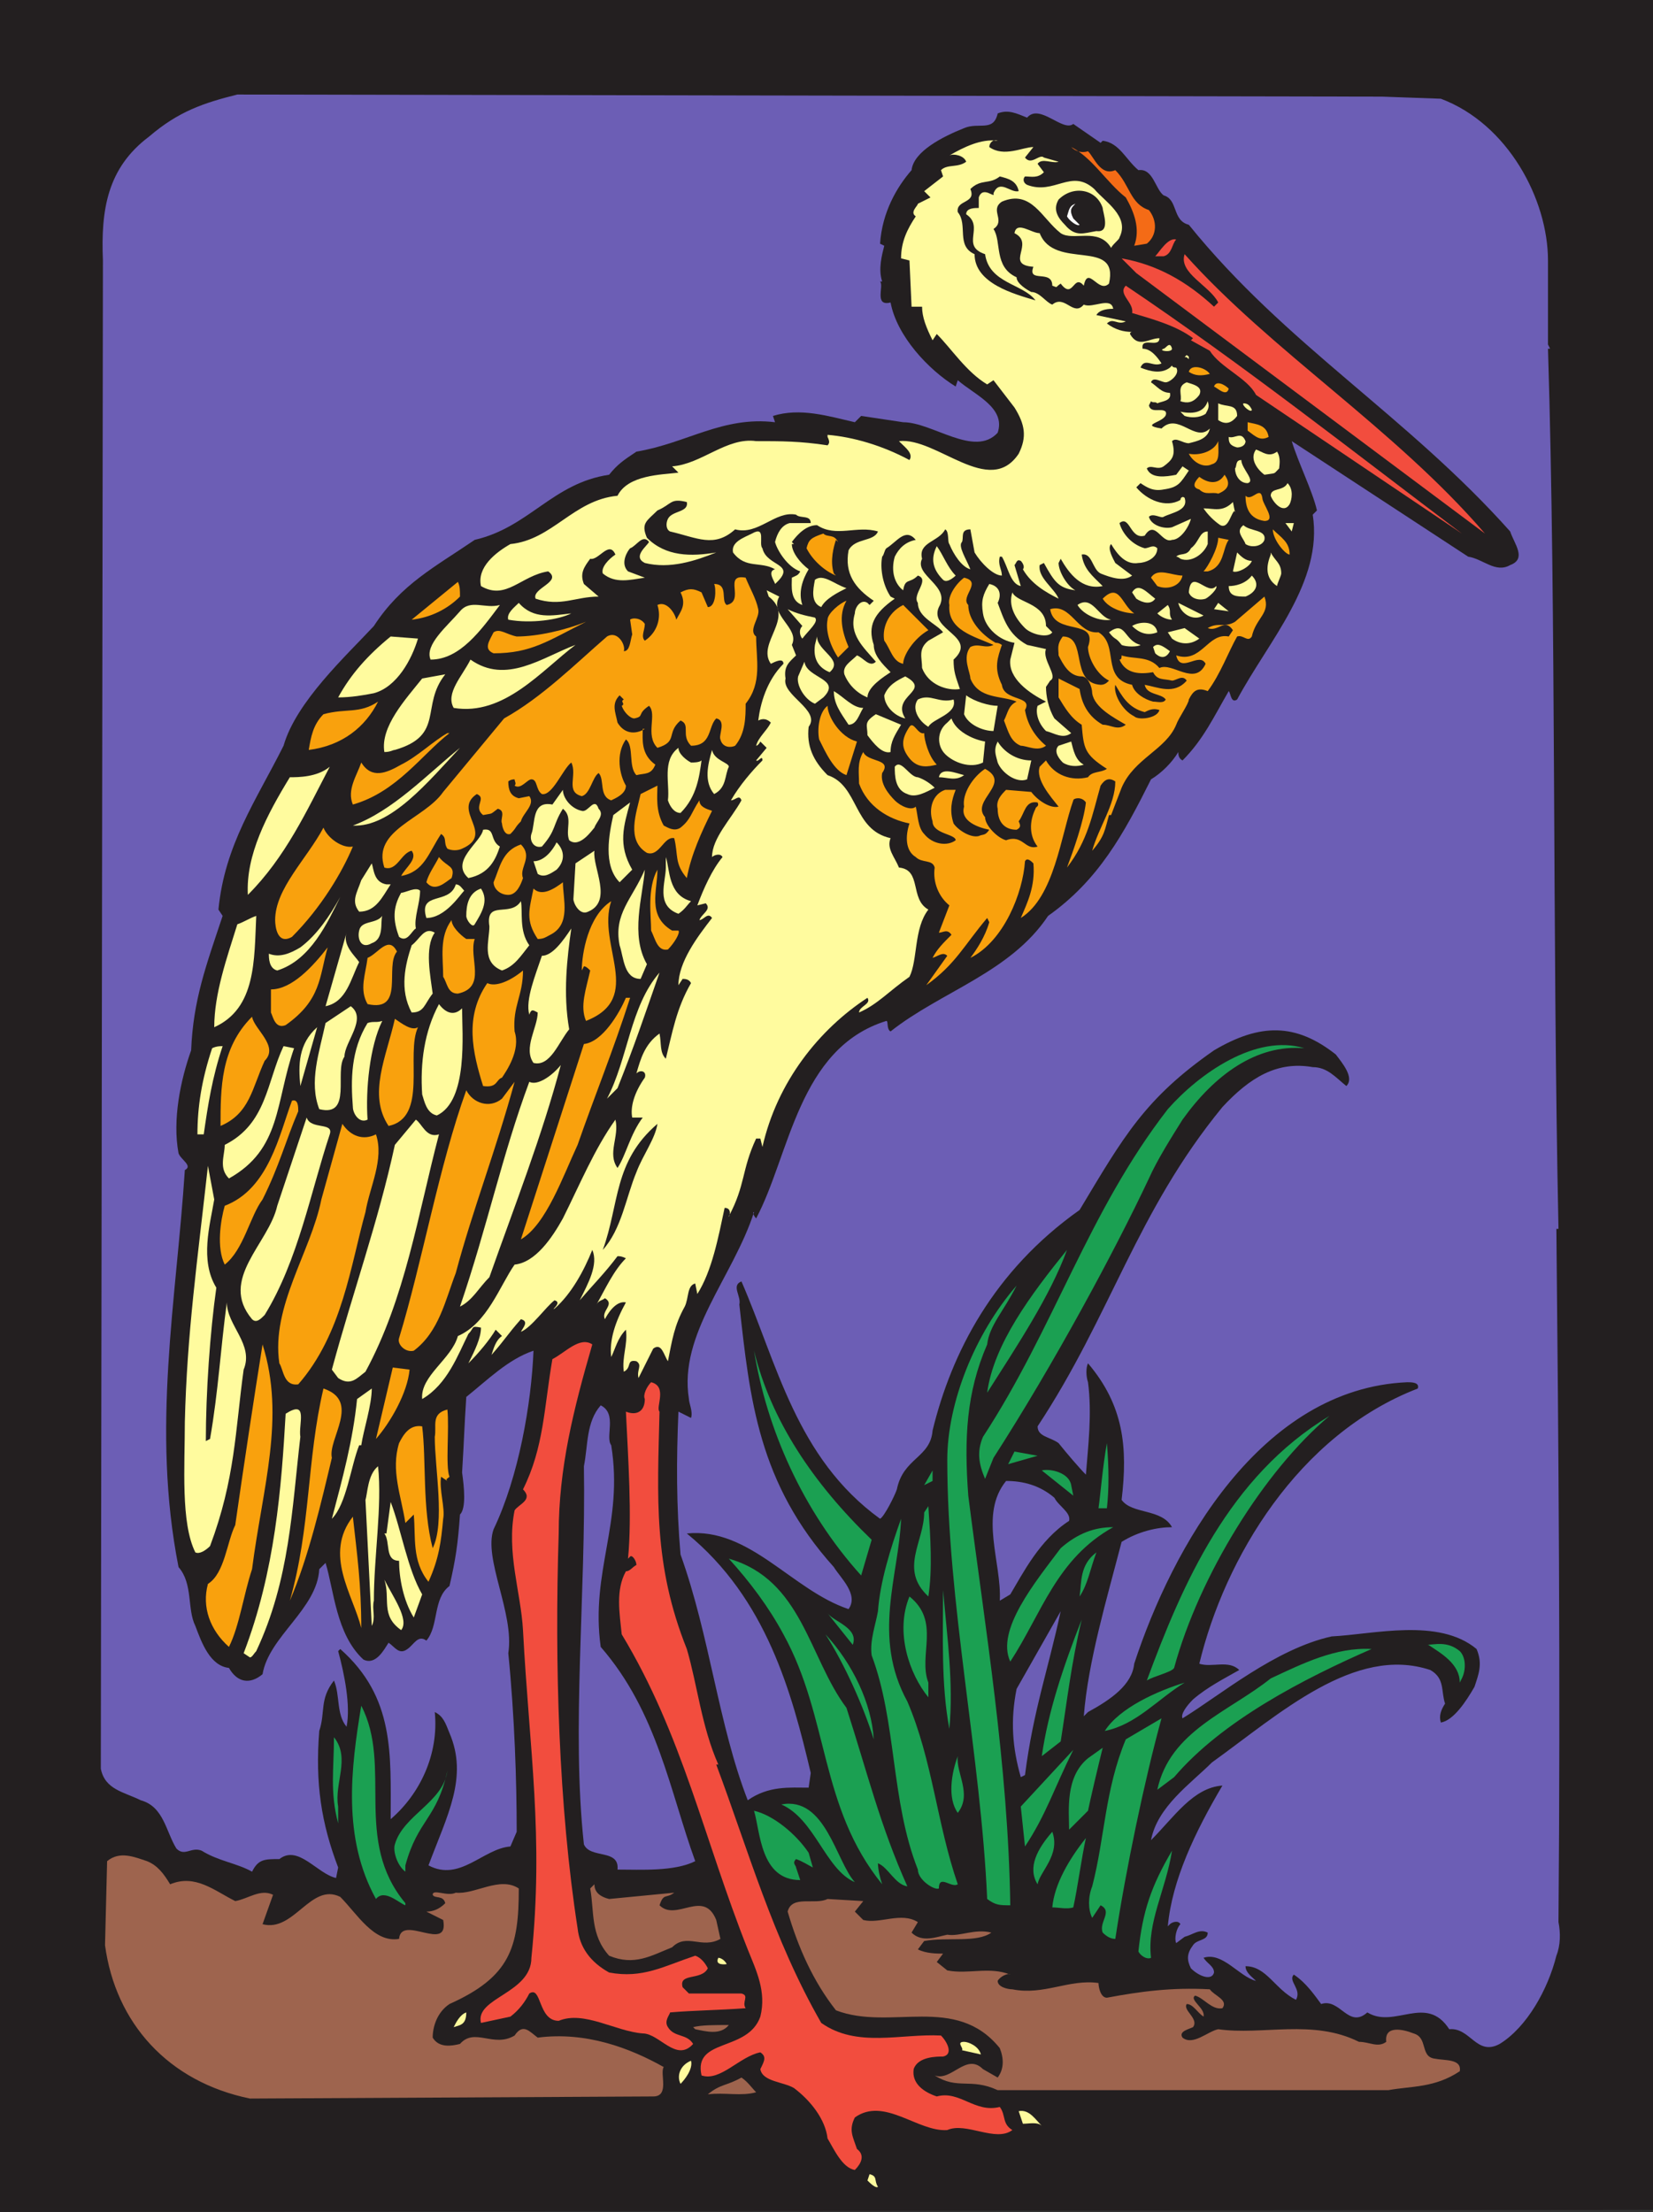
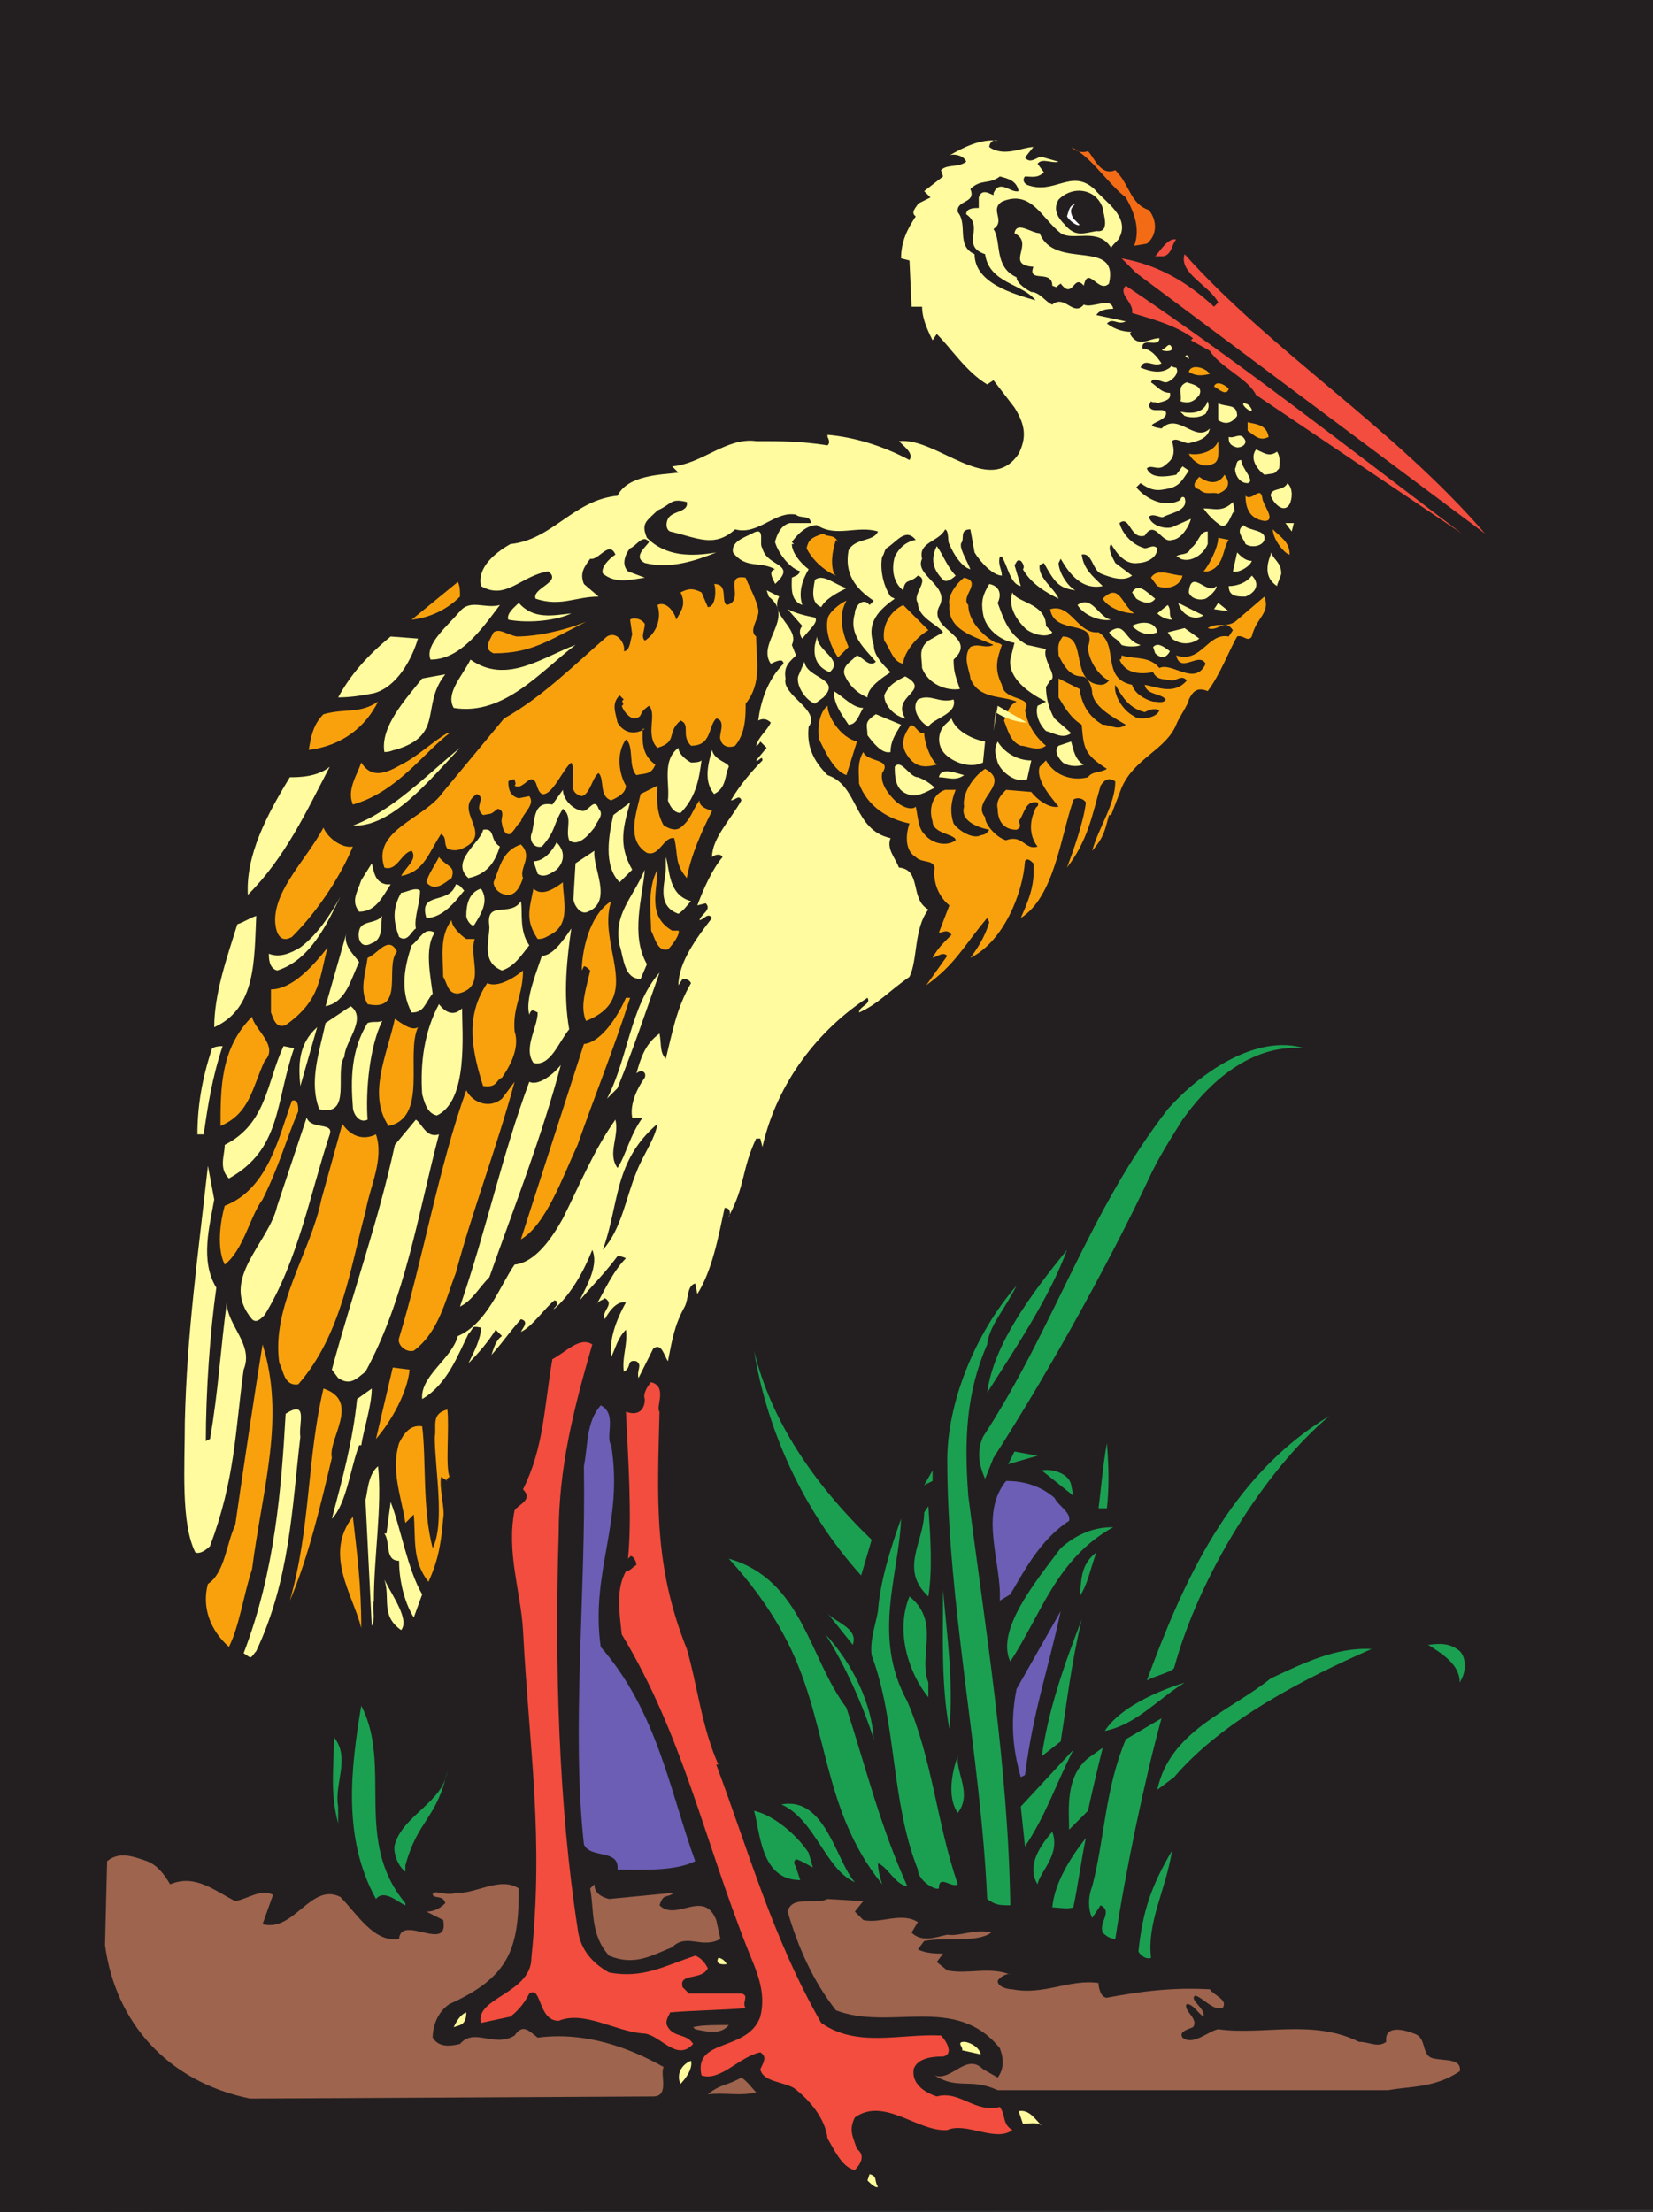
<svg xmlns="http://www.w3.org/2000/svg" width="590.25" height="789.75">
  <rect width="100%" height="100%" fill="#333333" stroke="none" />
  <path fill="#231f20" fill-rule="evenodd" d="M590.25 789 0 789.75V0h590.25v789" />
-   <path fill="#6c5eb5" fill-rule="evenodd" d="M514.5 35.25c24 9 38.25 36 38.25 57.75v30l.75 1.5h-.75c3 96.75 1.5 207 3.75 314.25h-.75c.75 76.5 1.5 159.75.75 247.5.75 3.75.75 8.25-.75 12-3 12-10.5 25.5-20.25 31.5-8.25 4.5-10.5-6-18-5.25-8.25-12.75-19.5 0-29.25-6-6.75 6-9.75-5.25-16.5-3-2.25-3-5.25-7.5-9.75-10.5-2.25 2.25 3 5.25.75 9-7.5-3.75-10.5-12-18-12 0 2.25 2.25 3.75 3.75 5.25-6-1.5-12-10.5-18.75-8.25 1.5 2.25 3.75 3 3.75 5.25-.75 3-5.25 1.5-8.25-1.5-1.5-3-1.5-5.25.75-8.25 1.5-2.25 5.25-1.5 5.25-4.5-3-1.5-5.25.75-8.25 1.5l-3 2.25c-.75-1.5 0-5.25 1.5-6.75-.75-1.5-3-.75-3.75 0l-.75.75c1.5-16.5 9.75-33.75 19.5-50.25-10.5.75-17.25 11.25-25.5 19.5 2.25-12 14.25-20.25 21.75-27.75 24-17.25 51-42 78-33 5.25 3 3.75 7.5 5.25 12-1.5 2.25-2.25 4.5-1.5 6.75 4.5-.75 9-7.5 12-12.75 1.5-4.5 3-8.25.75-13.5-13.5-11.25-36.75-5.25-51.75-4.5-20.25 4.5-39.75 21-53.25 29.25-.75-1.5 1.5-4.5 3.75-6.75 5.25-4.5 11.25-7.5 16.5-10.5-3.75-3.75-9.75-.75-14.25-2.25 9-37.5 35.25-81.75 78-98.25.75-2.25-2.25-2.25-3.75-2.25-52.5 2.25-84 59.25-97.5 100.5-.75 7.5-8.25 12.75-16.5 17.25l-1.5 1.5c1.5-19.5 8.25-42 13.5-62.25 6-3.75 12.75-5.25 18-5.25-3.75-6.75-14.25-4.5-18-9.75 2.25-18.75.75-33.75-12-48.75-.75 1.5-.75 4.5 0 6.75 1.5 11.25 0 23.25-.75 33-2.25-2.25-6.75-7.5-9.75-11.25-3-2.25-7.5-2.25-7.5-6 26.25-39.75 35.25-76.5 66-114 9.75-10.5 19.5-16.5 32.25-14.25 5.25 0 8.25 3.75 12 6.75 3-3-1.5-8.25-3.75-11.25-14.25-11.25-27-11.25-43.5-1.5-24.75 17.25-32.25 30.75-48 57-30.75 21.75-45.75 51-52.5 78.75-.75 9.75-10.5 9.75-12.75 21-.75 2.25-4.5 9.75-6 10.5-30-21.75-36.75-55.5-49.5-84.75-3.75 1.5 0 5.25-.75 8.25 3.75 33.75 6.75 63.75 33.75 93.75 2.25 3.75 9 9.75 5.25 15-20.25-6.75-35.25-29.25-57.75-27 28.5 23.25 37.5 57 44.25 85.5l-.75 5.25c-6.75 0-14.25-.75-21.75 4.5-10.5-27-13.5-58.5-24-87.75-1.5-17.25-1.5-33.75-.75-51l4.5 2.25c.75-2.25-.75-5.25-.75-6.75-3.75-23.25 15.75-43.5 23.25-66.75-.75 0 0 1.5.75 2.25 12-22.5 15-60.75 46.5-70.5.75 0 0 3 1.5 3.75 18-14.25 42.75-21 56.25-41.25 18-12.75 27-29.25 36.75-48.75 3.75-2.25 7.5-6 9.75-9.75 0 .75 0 2.25 1.5 3 7.5-7.5 11.25-15.75 16.5-24.75.75.75.75 4.5 3 3 11.25-21 30.75-42 27-66l1.5-1.5c-1.5-6.75-6.75-17.25-9-24.75l63 41.25c5.25.75 9.75 6 15 3 6-2.25 1.5-7.5 0-12C502.5 148.5 459 123 424.5 80.25c-6-1.5-3.75-9-9-10.5-3-2.25-3.75-9.75-9-9-4.5-3.75-6.75-9.75-12.75-10.5L393 51l-9.75-6.75c-3.75 3-12-7.5-16.5-2.25-3.75-1.5-6.75-3-10.5-1.5-1.5 6.75-6.75 3-12 5.25-7.5 3-18 8.25-18.75 15-5.25 6-10.5 15-11.25 26.25l1.5.75c-.75 3-2.25 8.25-.75 12.75h-.75c1.5 1.5-2.25 9 3.75 7.5 2.25 12 13.5 24 23.25 30l.75-2.25c6 5.25 17.25 9.75 14.25 18.75-8.25 9-23.25-3.75-33.75-3.75l-15-2.25-2.25 2.25c-9.75-2.25-19.5-5.25-29.25-2.25l.75 2.25c-18.75-2.25-31.5 7.5-49.5 10.5-4.5 3-6.75 4.5-9.75 8.25-20.25 3-28.5 18.75-48 23.25-14.25 9.75-26.25 15.75-36 30.75-9.75 10.5-27.75 27-32.25 42.75-9.75 19.5-21 35.25-23.25 58.5l1.5 2.25c-6 18-10.5 30-11.25 48-3.75 10.5-6.75 24.75-4.5 36.75.75 2.25 5.25 4.5 2.25 6-3 46.5-12 92.25-2.25 141.75 5.25 6 3 15 6 21 2.25 6 5.25 14.25 12 15 3 5.25 7.5 6 12 2.25 2.25-13.5 19.5-23.25 20.25-37.5l2.25-2.25c3 9.75 3.75 25.5 13.5 34.5 4.5 2.25 7.5-3.75 9-6 2.25 1.5 3.75 4.5 6.75 2.25 2.25-1.5 3.75-5.25 6.75-3 4.5-5.25 2.25-15 8.25-19.5 2.25-9.75 3-15 3.75-25.5 2.25-2.25 1.5-9.75.75-15 .75-12 .75-15.75 1.5-27 7.5-6 15-13.5 24-16.5-.75 18.75-5.25 45-14.25 63.75-3.75 10.5 7.5 30 5.25 44.25 2.25 22.5 3 45.75 3 63.75l-2.25 5.25c-9.75.75-18 12.75-29.25 6.75 6.75-18 14.25-31.5 7.5-47.25-1.5-3.75-2.25-6-5.25-7.5 1.5 15-5.25 29.25-15.75 38.25 0-23.25 1.5-43.5-18-60.75l-.75.75c2.25 8.25 4.5 19.5 3 27-3.75-4.5-2.25-11.25-4.5-16.5-5.25 6.75-3 11.25-5.25 18-1.5 18.75.75 33 6.75 48.75l-.75 3.75c-6.75-1.5-13.5-12-20.25-6.75-5.25 0-7.5 0-9.75 4.5-5.25-3-12-3.75-18-7.5-3.75-1.5-6 2.25-9-.75-3.75-6-4.5-15-12.75-17.25-6-3-12.75-3.75-14.25-11.25L36.75 93c-.75-18 1.5-33 16.5-44.25 10.5-9 19.5-12 31.5-15l408.75.75 21 .75" />
  <path fill="#fffb9e" fill-rule="evenodd" d="M356.25 50.25c-1.5-.75-3 .75-3 2.25 5.25 3.75 12 0 15.75 0l-3 3.75c2.25 3 5.25-1.5 6.75 0l5.25 1.5c-2.25.75-6-1.5-7.5.75l2.25 3c-2.25 2.25-4.5 1.5-6.75 1.5-.75.75-.75 2.25.75 3 9.75 3.75 15.75-6 24 1.5 3.75 4.5 12.75 9.75 9 17.25 0 .75-2.25 2.25-3 3.75-4.5-7.5-13.5-2.25-18-5.25C372 78 368.25 67.5 357.75 72c-4.5 3 1.5 6.75-3 9.75 3 4.5 0 13.5 8.25 17.25 0 2.25 3.75 4.5 5.25 5.25 3 0 5.25 3.75 7.5 4.5 4.5-3.75 7.5 4.5 11.25 0 3 1.5 9.75-3 10.5 1.5-3 0-5.25.75-6 2.25l10.5 2.25c-3 1.5-4.5-1.5-6.75.75 3 2.25 6 3 9 3-.75 0-.75.75-.75.75 3 5.25 6.75 1.5 10.5 1.5 0 3.75-6.75-.75-6 3.75 3 0 5.25 3 6.75 5.25-3 1.5-6-2.25-7.5 1.5 3.75 1.5 7.5 2.25 10.5 0l.75-.75c0 .75 1.5.75 1.5.75 1.5 2.25-2.25 5.25-3.75 5.25s-4.5-2.25-5.25 0c2.25 1.5 3.75 3.75 6.75 3.75.75 3-3 3-4.5 3.75-.75-.75-1.5 0-2.25-.75l-.75 1.5c.75 3 4.5.75 6 2.25 1.5 3.75-10.5 4.5-1.5 6 6-6 12 5.25 17.25 0-.75 3.75-4.5 4.5-7.5 5.25-2.25 0-4.5-2.25-6-.75 1.5 5.25 0 6.75-3 9-2.25 1.5-4.5-.75-6 .75 1.5 3.75 6.75 3 10.5 2.25l2.25-3 2.25 1.5c-3 4.5-3.75 6-9 6.75-3.75.75-6-.75-8.25-2.25l-1.5 1.5c3.75 4.5 10.5 7.5 15.75 4.5 0-.75.75-1.5 1.5-.75 1.5 4.5-4.5 5.25-7.5 6.75-.75.75-3.75-1.5-5.25 0 .75 3 5.25 4.5 8.25 3.75l6.75-3c-.75 3-3.75 7.5-6.75 7.5-3.75 1.5-6-7.5-9.75-1.5-5.25 1.5-5.25-7.5-9-4.5.75 3 3.75 7.5 9 9 1.5 0 3-1.5 4.5 0 0 3.75-4.5 5.25-6.75 5.25-4.5.75-7.5-3-9.75-6.75-1.5 1.5.75 5.25 1.5 6.75l6 4.5c-3 2.25-7.5.75-11.25-.75-3-1.5-3-7.5-6.75-6.75.75 5.25 3.75 7.5 7.5 11.25-7.5 1.5-12-4.5-15-9.75L378 201c0 3 3 8.25 6 9.75-6-.75-7.5-3-11.25-9.75l-1.5.75c-.75 4.5 5.25 8.25 6.75 12-4.5-2.25-9.75-5.25-12.75-10.5.75-.75 0-2.25-.75-3-1.5-.75-1.5.75-2.25 1.5l2.25 7.5c-3.75-.75-4.5-6.75-6.75-10.5H357c-.75 3 .75 4.5.75 6.75-3 0-7.5-4.5-9.75-8.25l-1.5-8.25c-3.75 0-2.25 3-3 4.5-1.5 1.5 1.5 6 3 9.75-3-.75-6-5.25-7.5-9-.75-.75 0-4.5-1.5-5.25-2.25 4.5-9.75 4.5-8.25 10.5-3 6 10.5 9.75 6 17.25-3.75 8.25 14.25 10.5 5.25 18.75 0 4.5.75 6 2.25 10.5-4.5.75-11.25-1.5-13.5-7.5 0-3.75-1.5-6.75 2.25-9.75l5.25-3c-2.25-3-9-5.25-9-10.5-2.25-3 4.5-8.25 0-9.75-3 3-4.5.75-5.25 5.25-3-2.25-4.5-6.75-3-12 1.5-3 3.75-5.25 7.5-6-3.75-4.5-6.75.75-10.5 3-.75.75-.75 2.25-1.5 3-.75 3.75 0 9.75 3 14.25l1.5.75c-7.5 5.25-9.75 9.75-7.5 16.5 0 3.75 3 6.75 6 9.75-2.25 1.5-8.25 5.25-8.25 9-3.75-1.5-6.75-4.5-8.25-8.25-.75-3 2.25-4.5 4.5-6.75 2.25.75 4.5 4.5 6.75 2.25-4.5-5.25-9.75-9.75-7.5-17.25 0-2.25 2.25-5.25 4.5-3.75l.75.75 1.5-1.5c-6.75-4.5-10.5-9.75-9-18 2.25-4.5 9-3 10.5-6.75-7.5-2.25-15 2.25-21.75-2.25-3.75 0-6.75 3-9 6l.75.75h-.75c0 3 3 6.75 6 9C286.5 207 285 211.5 286.5 216c-4.5-1.5-3.75-6.75-3.75-9.75 1.5-.75 2.25-.75 3-2.25-4.5-1.5-8.25-7.5-9-10.5.75-3 2.25-6 5.25-6.75h7.5c0-3-3.75-1.5-5.25-3-7.5-1.5-13.5 7.5-21.75 5.25-7.5 6.75-13.5 3-23.25.75-1.5-.75-1.5-3-.75-4.5 1.5-3 7.5-2.25 6.75-6-6-1.5-5.25.75-10.5 3-3.75 3.75-6 4.5-3.75 9.75 6.75 6.75 15.75 6.75 24.75 5.25-7.5 3-16.5 6-25.5 3.75-4.5-2.25.75-6 1.5-7.5-2.25-3-4.5 1.5-6.75 2.25-.75.75-3.75 5.25-.75 8.25l6 2.25c-5.25.75-10.5 2.25-15-1.5-.75-2.25 2.25-5.25 4.5-6.75-2.25-5.25-6 2.25-9 1.5-2.25 3-3.75 5.25-2.25 9l5.25 4.5c-8.25 0-13.5 3.75-22.5.75-1.5-3.75 9.75-6 4.5-9.75-9.75 1.5-15 10.5-24 5.25-1.5-6.75 5.25-12 10.5-15 15-1.5 22.5-15.75 38.25-17.25 3.75-7.5 15.75-7.5 21.75-8.25L240 166.5c10.5-.75 19.5-10.5 30-9 9 0 15.75 0 25.5 1.5.75-.75.75-1.5 0-3v-.75c9 .75 19.5 3.75 29.25 9 1.5-2.25-1.5-4.5-3-6l-.75-.75c13.5-1.5 32.25 20.25 42.75 4.5 3-6 2.25-10.5-1.5-16.5l-7.5-9.75-2.25 1.5c-7.5-4.5-12.75-12.75-18-18l-1.5 2.25c-2.25-4.5-3.75-8.25-3.75-12h-3.75l-.75-16.5-3-.75c0-6 2.25-10.5 5.25-15-2.25-1.5.75-3.75.75-4.5l4.5-2.25-2.25-2.25 6.75-5.25-.75-2.25c2.25-2.25 6-.75 9-3-.75-2.25-4.5-3-6-2.25 5.25-3 11.25-6 17.25-5.25" />
  <path fill="#f46b16" fill-rule="evenodd" d="M388.5 54c2.25 2.25 4.5 9 9.75 6.75 5.25 5.25 5.25 12 12 14.25 3 3.75 3 9-.75 12l-4.5.75c2.25-6 0-12-3-17.25-6.75-5.25-12-14.25-19.5-18 1.5 1.5 3.75 2.25 6 1.5" />
  <path fill="#231f20" fill-rule="evenodd" d="M363.75 68.25c-3 .75-6.75-4.5-9 .75.75 2.25-3.75-3-5.25 1.5v3.75c-1.5 0-4.5 0-4.5 2.25 6.75 4.5-2.25 11.25 6.75 14.25 1.5 10.5 13.5 10.5 18 16.5-7.5-2.25-21.75-6-21.75-16.5-6.75-3-2.25-10.5-6-15-.75-4.5 6.75-3 4.5-8.25 3.75-3.75 6.75-1.5 10.5-4.5 3 .75 6 1.5 6.75 5.25m30 6c0 1.5 3 9-2.25 8.25-4.5.75-7.5 2.25-11.25-2.25-2.25-2.25-4.5-5.25-2.25-9 5.25-5.25 13.5-3.75 15.75 3" />
  <path fill="#fff" fill-rule="evenodd" d="M384 72.75c-1.5 1.5-2.25 2.25-.75 5.25l2.25 2.25c-.75.75-3.75-1.5-4.5-3 .75-2.25.75-3.75 3-4.5m4.5 6.75 2.25-1.5-2.25 1.5" />
  <path fill="#fffb9e" fill-rule="evenodd" d="M371.25 83.25c5.25 13.5 28.5 1.5 24.75 18-3.75 3.75-7.5-6.75-9 .75-3.75-4.5-3.75 5.25-8.25-.75-2.25 1.5-.75 1.5-3 .75 0-6-9-.75-6.75-6.75-10.5-.75.75-8.25-6.75-12 .75-4.5 6 0 9 0" />
  <path fill="#f24d3e" fill-rule="evenodd" d="M420 85.5c-1.5 1.5-1.5 5.25-4.5 6h-3c1.5-1.5 4.5-6.75 7.5-6" />
  <path fill="#f24d3e" fill-rule="evenodd" d="m530.25 190.5-124.5-93-5.25-5.25c12.75 2.25 23.25 8.25 33 17.25l1.5-1.5c-3-6-14.25-10.5-12-17.25 30.75 34.5 75 62.25 107.25 99.75m-8.25 0L448.5 141c-3-6-12.75-9.75-16.5-15.75l-6.75-3.75.75-.75c-6-4.5-14.25-6.75-21.75-9C405 108 399 105 402 102c41.25 27.75 80.25 58.5 120 88.5" />
  <path fill="#fffb9e" fill-rule="evenodd" d="M418.5 124.5c0 1.5-5.25.75-3 0 .75 0 2.25-3 3 0m6 3.75c-.75-.75-.75-.75-1.5-.75l.75-.75c.75.75.75 0 .75 1.5" />
  <path fill="#f9a10d" fill-rule="evenodd" d="M432 133.5c-3 .75-5.25.75-7.5-.75.75-3 6-1.5 7.5.75" />
  <path fill="#fffb9e" fill-rule="evenodd" d="M428.25 141c-2.25 3-4.5 3-6.75 2.25.75-2.25-1.5-5.25 2.25-6.75 2.25.75 6 1.5 4.5 4.5" />
  <path fill="#f9a10d" fill-rule="evenodd" d="M438.75 138.75c-.75 3-3.75 0-5.25-.75.75-2.25 3.75-.75 5.25.75" />
  <path fill="#fffb9e" fill-rule="evenodd" d="M430.5 147.75c-2.25 1.5-5.25 1.5-7.5.75l-1.5-1.5c3.75.75 8.25.75 9.75-3.75.75 2.25 0 3-.75 4.5m11.25.75c-2.25 3-4.5 3-6.75 1.5v-6c3 1.5 6.75 0 6.75 4.5m5.25-2.25c0 1.5-3.75-1.5-3-2.25 1.5 0 2.25.75 3 2.25" />
  <path fill="#f9a10d" fill-rule="evenodd" d="M453 156c-3 1.5-4.5 0-7.5-2.25v-3c3 .75 6.75.75 7.5 5.25" />
  <path fill="#fffb9e" fill-rule="evenodd" d="M444.75 157.5c0 1.5-1.5 2.25-3 2.25-3-.75-3-2.25-3-3.75 2.25.75 4.5-2.25 6 1.5" />
  <path fill="#f9a10d" fill-rule="evenodd" d="M432.75 165.75c-3 1.5-6.75-.75-8.25-3.75 3.75.75 9-.75 10.5-4.5 0 3.75.75 7.5-2.25 8.25" />
  <path fill="#fffb9e" fill-rule="evenodd" d="M456 161.25c1.5 2.25.75 5.25.75 6-2.25 2.25-.75 1.5-5.25 2.25-3-2.25-5.25-6-3-9 2.25.75 4.5 3 7.5.75m-10.5 11.25c-3 0-4.5-3-4.5-5.25.75-.75 0-3 2.25-3 0 3 5.25 7.5 2.25 8.25" />
  <path fill="#f9a10d" fill-rule="evenodd" d="M435 176.25c-2.25-.75-4.5.75-6.75-1.5-3-.75-1.5-3 0-4.5 3 2.25 6.75 3 9-.75 2.25 3 1.5 5.25-2.25 6.75" />
  <path fill="#fffb9e" fill-rule="evenodd" d="M460.5 180c-2.25 3.75-6-.75-6.75-3 0-3 4.5-1.5 6-4.5 2.25 2.25 1.5 6 .75 7.5" />
  <path fill="#f9a10d" fill-rule="evenodd" d="M451.5 186c-5.25-.75-6.75-4.5-6.75-9 2.25 2.25 5.25-3.75 6 .75 0 2.25 5.25 8.25.75 8.25" />
  <path fill="#fffb9e" fill-rule="evenodd" d="M441 182.25c-1.5.75-2.25 6.75-5.25 5.25-2.25-1.5-4.5-3.75-6-6 3.75 0 6.75 1.5 10.5-2.25L441 183v-.75m20.25 7.5-2.25-3h3l-.75 3m-9.75 3c-.75 2.25-4.5 3-6.75 1.5-.75-2.25-3.75-4.5-.75-6.75 2.25 2.25 8.25 1.5 7.5 5.25m-20.25 1.5c-1.5 3.75-6 6.75-9.75 5.25 0 0-.75-.75-1.5-.75 1.5-1.5 3.75 0 5.25-3 3-2.25 3-6 6-6v4.5" />
  <path fill="#f9a10d" fill-rule="evenodd" d="M460.5 198c-1.5 0-6-5.25-6-9 3 3 6 4.5 6 9" />
  <path fill="#fffb9e" fill-rule="evenodd" d="M272.25 195.75c1.5 6.75 12.75 5.25 4.5 12.75 0-.75-3-4.5 0-5.25-5.25-3-10.5 0-15-6-.75-3.75 3.75-5.25 6.75-6.75 5.25-3 2.25 3.75 3.75 5.25" />
  <path fill="#f9a10d" fill-rule="evenodd" d="m299.25 193.5-.75-.75c-.75 2.25-2.25 7.5-.75 12l.75.75c-3.75-1.5-8.25-5.25-10.5-9.75.75-3 1.5-3.75 6-5.25 1.5 1.5 3.75 0 5.25 3m139.5-.75c-2.25 3-1.5 9.75-7.5 11.25h-1.5c1.5-1.5 5.25-8.25 5.25-12l3.75.75" />
  <path fill="#fffb9e" fill-rule="evenodd" d="M341.25 205.5s-3 3-4.5 1.5c-3.75-3.75-4.5-7.5-2.25-12 2.25 3 3.75 7.5 6.75 10.5M447 200.25c-.75 2.25-5.25 4.5-6.75 3.75l1.5-6.75c1.5 1.5 3 3 5.25 3m10.5 4.5c0 .75-1.5 3.75-1.5 4.5-4.5-3-3.75-7.5-2.25-11.25v-.75c1.5 3 3.75 3.75 3.75 7.5" />
  <path fill="#f9a10d" fill-rule="evenodd" d="M422.25 205.5c-.75 3.75-5.25 5.25-9 3.75l-2.25-3c2.25-3.75 7.5-.75 11.25-.75" />
  <path fill="#fffb9e" fill-rule="evenodd" d="M302.25 210c-3 1.5-7.5 3.75-9 6.75-3.75-1.5-3-6-2.25-9.75 3-2.25 6.75 1.5 11.25 3m142.5 3c-3 0-6 0-6-3.75 2.25 0 6-.75 8.25-3.75 3 3 1.5 6-2.25 7.5" />
  <path fill="#f9a10d" fill-rule="evenodd" d="M270.75 217.5c.75 3-3.75 7.5-.75 9.75 0 8.25 2.25 16.5-3.75 24 0 4.5 0 10.5-3.75 15-1.5.75-4.5.75-5.25-2.25-.75-1.5 2.25-6.75-1.5-7.5-3 3-1.5 9.75-9 9.75-3.75-3.75 0-7.5-3.75-9-5.25 4.5-.75 7.5-8.25 9.75-4.5-4.5 0-12-3-15-4.5 3-1.5 3.75-5.25 4.5-1.5 0-3.75-2.25-4.5-4.5 1.5-.75-.75-1.5.75-2.25l-1.5-1.5c-3 3-1.5 6-.75 9.75 2.25 3.75 6 4.5 9.75 2.25h-.75c0 3.75-.75 9 4.5 12.75-1.5 3.75-3.75 3-6.75 3.75-3-3-.75-10.5-3.75-12.75-3.75 5.25-2.25 12.75 0 16.5 0 3-3.75 4.5-5.25 5.25-4.5-1.5-2.25-7.5-4.5-9.75-2.25 1.5-3 7.5-6 8.25-6-1.5-1.5-7.5-3.75-12-3 2.25-6.75 12-10.5 11.25-2.25-1.5-1.5-5.25-3.75-5.25-1.5 0-3.75 3.75-6 2.25.75-.75 0-1.5 0-2.25-1.5 0-2.25.75-2.25.75 0 3 .75 5.25 3.75 6l3.75-.75c2.25 3-2.25 6-3 9-2.25 2.25-1.5 2.25-3.75 4.5-2.25.75-3-3-3-3.75-.75-1.5 1.5-4.5-1.5-5.25-3 2.25-1.5 1.5-5.25 2.25-3.75-3 1.5-6-2.25-7.5-9 6 6.75 14.25-5.25 19.5-1.5.75-3.75.75-5.25 0-1.5-2.25 0-3.75-2.25-5.25-4.5 6.75-6 13.5-14.25 15 1.5-3 6-6 3.75-9-3.75.75-5.25 7.5-9.75 6-4.5-13.5 14.25-17.25 21-27L180 256.5c13.5-7.5 25.5-19.5 36.75-29.25 3.75-2.25 6.75 3 6 5.25 2.25 0 2.25-3.75 3-6l-.75-5.25c.75-.75 3.75-.75 5.25 1.5 0 2.25-1.5 4.5 0 6 4.5-3 6-8.25 4.5-12.75 3-1.5 6 2.25 6.75 5.25 1.5-3 3.75-5.25 1.5-9.75 3-1.5 4.5-1.5 7.5 0l2.25 5.25c3 0 3-6.75 2.25-8.25 5.25 0 2.25 6 4.5 7.5 6.75-1.5-1.5-11.25 6.75-9.75 1.5 3.75 3.75 7.5 4.5 11.25m75-1.5c0 5.25 4.5 10.5 9.75 13.5 1.5 0 2.25.75 3 1.5l-.75-.75c-1.5 4.5-3 8.25 0 14.25.75 6 11.25 3.75 8.25 9 .75 4.5 3 9 7.5 12.75-3 2.25-6.75 0-9 0-3.75-1.5-4.5-5.25-6-9 1.5-3 1.5-5.25 4.5-6.75-5.25-2.25-13.5-.75-16.5-8.25 0-2.25-3-7.5 0-11.25 3-1.5 5.25.75 8.25-.75-6.75-3-16.5-5.25-15.75-14.25-.75-3 2.25-7.5 5.25-9.75 6.75 1.5-1.5 6.75 1.5 9.75m-181.5-3c-4.5 4.5-10.5 7.5-17.25 8.25l16.5-13.5c.75 1.5.75 3 .75 5.25" />
  <path fill="#fffb9e" fill-rule="evenodd" d="M434.25 209.25c.75.75-2.25 3.75-3.75 4.5-2.25.75-5.25 0-6-2.25.75-9 6.75 1.5 9.75-2.25m-78 6c2.25 6 3.75 11.25 10.5 15l6.75 1.5C372 235.5 378 241.5 375 243l-1.5 2.25c0 3 .75 7.5 3 11.25l6 5.25c-3 2.25-6 0-9-.75-3-3-3.75-6.75-3-9l3-1.5c-6-3-13.5-8.25-12.75-15l1.5-6c-5.25-.75-10.5-5.25-11.25-10.5-.75-4.5 0-6.75 2.25-10.5 3.75.75 4.5 3.75 3 6.75m56.25-1.5c-1.5 2.25-4.5 1.5-6.75 0l-1.5-2.25c2.25-3.75 5.25 0 8.25 2.25M278.25 213c-3.75 6.75 7.5 11.25 4.5 17.25l1.5 3.75c-2.25 2.25-4.5 3.75-3.75 8.25-1.5 6 12.75 11.25 8.25 17.25-.75 6.75 1.5 12 6.75 17.25 11.25 3.75 9 19.5 22.5 22.5-1.5 3.75 1.5 6.75 3 10.5 8.25.75 3.75 11.25 10.5 15-5.25 6.75-3.75 18-6.75 24-7.5 5.25-11.25 9.75-18 12.75 0-2.25 4.5-3 3-5.25-17.25 11.25-32.25 30-37.5 53.25l-.75-3H270c-5.25 11.25-3.75 16.5-9.75 27.75 0 .75 1.5-3-1.5-3-2.25 10.5-4.5 22.5-9.75 30.75l-.75-3.75c-3 .75-2.25 5.25-3.75 8.25-3.75 6.75-4.5 12-6 19.5-1.5-2.25-2.25-6.75-5.25-4.5L228 492c-.75-3 1.5-4.5-.75-6-3.75-.75-1.5 2.25-4.5 3.75-.75-5.25 1.5-9.75.75-15-3 3-3.75 6.75-5.25 9.75-.75-6 1.5-12.75 5.25-19.5-3.75-.75-6.75 4.5-7.5 6-1.5-3 3.75-5.25 0-7.5-.75.75-2.25.75-3 2.25 3-5.25 6-12 10.5-16.5-1.5-.75-2.25-.75-3-.75-4.5 6-9 10.5-13.5 15.75 3-6 6.75-12.75 4.5-18-3 7.5-7.5 15.75-13.5 21-1.5.75 3-2.25 0-3-3 2.25-8.25 9.75-12 11.25.75-1.5 3-3.75 0-4.5-5.25 6-5.25 6.75-10.5 12.75.75-2.25 1.5-5.25 3.75-6.75l-2.25-2.25c-2.25 3.75-6 8.25-9.75 12 2.25-4.5 4.5-9 4.5-12.75-3.75-.75-2.25 0-4.5 2.25-3.75 7.5-7.5 18-16.5 23.25-.75-8.25 10.5-14.25 12.75-22.5 10.5-4.5 15-18 20.25-25.5 7.5-.75 13.5-9.75 17.25-16.5 6-12 11.25-24.75 18.75-35.25 1.5 6-3 12 .75 17.25 3-4.5 4.5-12 9-18h-3.75c-.75-3.75.75-9 4.5-14.25.75-2.25-1.5-3-3-1.5 1.5-5.25 3-10.5 8.25-14.25.75 3.75 0 6.75 2.25 9 2.25-9 3.75-18 9-27-.75-1.5-2.25-1.5-3-1.5l-1.5 2.25c0-8.25 6.75-17.25 12-24-1.5-2.25-3 .75-4.5.75.75-2.25 4.5-3.75 2.25-6l-3 .75c2.25-6 5.25-12.75 9-17.25-.75-1.5-3-.75-3.75 0 0-6.75 6.75-13.5 10.5-20.25-.75-2.25-2.25 0-3.75 0 3-5.25 7.5-10.5 11.25-14.25 0-2.25-1.5.75-2.25 0l3.75-4.5-2.25-2.25c-.75 1.5-1.5 1.5-1.5 1.5.75-3 3.75-5.25 5.25-8.25-1.5-1.5-3-1.5-4.5-.75.75-6 3-14.25 9-20.25 0-2.25-3-.75-4.5 0-5.25-7.5 9-16.5-.75-24l-.75-2.25 4.5 2.25" />
  <path fill="#fffb9e" fill-rule="evenodd" d="m373.5 223.5 2.25 2.25c-1.5 2.25-7.5.75-9.75-1.5-3.75-3.75-6-8.25-4.5-12.75 1.5 3.75 12 3.75 12 12" />
  <path fill="#f9a10d" fill-rule="evenodd" d="M405 219c-3 0-9-1.5-11.25-5.25 6-6 6.75 2.25 11.25 5.25" />
  <path fill="#f9a10d" fill-rule="evenodd" d="M447 227.25c-1.5 2.25-3-.75-5.25 0-3 5.25-6 13.5-10.5 19.5-3.75-1.5-5.25 0-6.75 3 0 1.5-3.75 6.75-4.5 9-3.75 9-15 12-19.5 22.5l-3.75 9.75H396c-1.5 5.25-1.5 7.5-6 12.75 2.25-8.25 8.25-16.5 8.25-24.75-2.25-1.5-3.75-.75-5.25 1.5-3 10.5-4.5 19.5-12 29.25 2.25-6 6-16.5 6.75-23.25-1.5-2.25-4.5-1.5-4.5-.75-4.5 12.75-6.75 34.5-18.75 42 2.25-5.25 5.25-11.25 4.5-19.5-.75-.75-2.25-2.25-3-.75-.75 11.25-7.5 28.5-19.5 34.5 2.25-3 5.25-7.5 6.75-12.75l-.75-1.5c-8.25 9.75-11.25 16.5-21.75 24l7.5-10.5c-1.5-1.5-3 0-5.25.75 1.5-3 3.75-5.25 6.75-8.25-1.5-2.25-3-.75-4.5-.75l3.75-9.75c-3.75-3-6-8.25-5.25-13.5-.75-3-4.5-1.5-6.75-3.75-3.75-2.25-3.75-7.5-2.25-12-7.5-1.5-15-6-18-14.25 0-3.75-.75-7.5 1.5-11.25 1.5 3.75 10.5 2.25 6.75 7.5-.75 3.75 2.25 7.5 4.5 9.75s6 3.75 7.5 2.25c.75 3 .75 7.5 3 9.75 3 3.75 8.25 4.5 11.25 2.25 0-2.25-8.25-2.25-8.25-6.75-1.5-4.5 0-9.75 4.5-11.25h3.75c-1.5 3.75-2.25 7.5-.75 12 1.5 2.25 6 5.25 9 4.5 1.5-.75 2.25 0 3.75-2.25-3.75-.75-10.5-3-9-8.25-.75-4.5 3-10.5 7.5-13.5 9.75 5.25-5.25 11.25 0 17.25 0 3 4.5 7.5 7.5 8.25 6-2.25 6.75 3.75 11.25 2.25-3-3.75-3-9-.75-13.5 0-.75 1.5-.75.75-2.25-4.5-.75-4.5 3.75-6.75 6.75.75 1.5.75 2.25-.75 3-4.5 0-6.75-3-6.75-7.5-.75-3 1.5-5.25 3-6.75l9 .75c2.25 3 6.75 6 9.75 5.25-3-3.75-8.25-9.75-6.75-14.25l2.25-2.25c3 5.25 9 7.5 15 6 1.5-2.25 4.5-1.5 6.75-3-8.25-5.25-8.25-7.5-9-15.75-3.75-2.25-6-6-8.25-9.75v-6.75l7.5 3.75c.75 5.25 3 9.75 8.25 12.75 3 0 5.25 2.25 8.25 0-3.75-2.25-11.25-6-12-11.25 0-2.25-1.5-6-3.75-6-4.5 0-6.75-4.5-8.25-7.5 0-2.25-.75-3.75 1.5-6.75 9 0 2.25 16.5 13.5 17.25 1.5 0 2.25-.75 3-1.5-4.5-2.25-7.5-8.25-7.5-12 3.75-10.5-12-3.75-13.5-13.5 7.5-2.25 9.75 9 17.25 8.25 7.5 4.5.75 16.5 12 18.75.75 3 4.5 5.25 7.5 6 1.5 0 3.75.75 4.5-.75-1.5-2.25-6.75-1.5-7.5-5.25 4.5.75 10.5 3.75 15-1.5-1.5-2.25-3.75 0-5.25 0-3-.75-5.25 0-6.75-3-4.5.75-9.75.75-12-4.5.75 0 .75-.75.75-1.5 4.5 1.5 9.75 0 13.5 4.5 4.5-2.25 12.75 6.75 16.5-1.5-2.25-4.5-9 3.75-10.5-3 9 3 11.25-8.25 18.75-6.75l1.5-2.25c-3-4.5-5.25.75-9-.75 3.75-2.25 6 0 9.75-2.25l10.5-9c2.25 6-3 7.5-4.5 14.25M303 231l-3.75 3.75c-3-4.5-4.5-9.75-3.75-13.5 0-2.25 4.5-6 6.75-6.75-3 5.25-1.5 11.25.75 16.5" />
  <path fill="#fffb9e" fill-rule="evenodd" d="M429.75 219.75c-3.75 2.25-8.25-.75-9-4.5l9 4.5M178.5 216c-6.75 9-14.25 19.5-24.75 19.5-2.25-5.25 6-12 10.5-17.25 3.75-4.5 9-.75 14.25-2.25m25.5 3c-4.5 2.25-14.25 3.75-22.5 2.25-.75-2.25 2.25-4.5 3.75-6 5.25 6 12 4.5 18.75 3.75m192.75 2.25c-3.75.75-9.75-1.5-12-5.25 5.25-3.75 7.5 4.5 12 5.25m36.75-3.75 1.5-2.25 3.75 3zm-15 3.75c-1.5 0-3.75-.75-5.25-2.25l3.75-3c1.5 2.25 0 3 1.5 5.25" />
  <path fill="#f9a10d" fill-rule="evenodd" d="M331.5 225c-5.25 3-9 9-9 12-3.75-.75-4.5-5.25-6.75-8.25-.75-3.75.75-9.75 6.75-12.75l9 9" />
  <path fill="#fffb9e" fill-rule="evenodd" d="M291 220.5c1.5 1.5-2.25 4.5-4.5 7.5-.75-.75-1.5-3 0-4.5l-5.25-6c3 1.5 6 2.25 9.75 3" />
  <path fill="#f9a10d" fill-rule="evenodd" d="M209.25 222c-13.5 6.75-19.5 11.25-33 11.25-3.75-1.5-1.5-4.5 0-7.5 2.25-1.5 4.5.75 8.25 1.5 7.5 0 17.25-2.25 24.75-5.25" />
  <path fill="#fffb9e" fill-rule="evenodd" d="M413.25 225.75c-3.75 1.5-6.75 0-9-2.25 2.25-1.5 8.25-2.25 9 2.25m-6 4.5c-.75.75-5.25.75-6.75 0-2.25-3-2.25-1.5-4.5-4.5 6-4.5 5.25 3 11.25 4.5m21-2.25c-3 2.25-6.75 2.25-9.75 0l-1.5-2.25 6-1.5 5.25 3.75m-279 0c-2.25 7.5-7.5 17.25-15.75 19.5-3.75.75-8.25 1.5-12.75 1.5 4.5-8.25 10.5-15 18.75-21.75l9.75.75m147 12c-3.75-1.5-6-4.5-5.25-9.75l.75-3c0 5.25 9.75 8.25 4.5 12.75m121.5-7.5c-1.5 3-3.75 2.25-5.25.75l-.75-2.25c1.5-1.5 3-.75 6 1.5M162 252.75c-3-5.25 3-11.25 6-17.25 12.75 9 25.5-.75 37.5-5.25-12 9-25.5 25.5-43.5 22.5M294 249l-3 2.25c-3.75-1.5-6.75-6.75-6-9.75l2.25-5.25c.75 6 13.5 6 6.75 12.75m-153 18.75c-.75 0-1.5.75-3.75.75-1.5-9 7.5-18.75 13.5-26.25l8.25-1.5c-9 11.25 0 21.75-18 27m182.25-11.25c-3.75-.75-7.5-4.5-7.5-8.25 1.5-3.75 4.5-5.25 7.5-6.75 9.75 5.25-5.25 6.75 0 15" />
  <path fill="#231f20" fill-rule="evenodd" d="M408.75 254.25c1.5-.75 3-1.5 5.25-.75-.75 3-7.5 3.75-9 2.25-4.5-2.25-7.5-8.25-6.75-11.25 2.25 3.75 4.5 8.25 10.5 9.75" />
-   <path fill="#fffb9e" fill-rule="evenodd" d="M308.25 252.75c-1.5 2.25-2.25 6-5.25 6-3-4.5-5.25-7.5-5.25-12 3.75 2.25 6.75 6 10.5 6m32.25-3c1.5 5.25-7.5 6.75-9 9.75-3.75-2.25-6-6.75-3.75-9.75 4.5-2.25 7.5 1.5 12.75 0m15.75 2.25-1.5 9c-3.75 0-9-2.25-10.5-6l.75-6.75c3 2.25 8.25 3.75 11.25 3.75" />
+   <path fill="#fffb9e" fill-rule="evenodd" d="M308.25 252.75c-1.5 2.25-2.25 6-5.25 6-3-4.5-5.25-7.5-5.25-12 3.75 2.25 6.75 6 10.5 6m32.25-3c1.5 5.25-7.5 6.75-9 9.75-3.75-2.25-6-6.75-3.75-9.75 4.5-2.25 7.5 1.5 12.75 0m15.75 2.25-1.5 9l.75-6.75c3 2.25 8.25 3.75 11.25 3.75" />
  <path fill="#f9a10d" fill-rule="evenodd" d="M110.25 267.75c.75-4.5 1.5-9 5.25-12.75 8.25-2.25 12.75 0 19.5-4.5-4.5 9-12.75 15.75-24.75 17.25m195.75-3-3.75 12c-4.5-1.5-7.5-8.25-9.75-12.75-.75-3.75 0-9.75 3-12 0 3.75 4.5 11.25 10.5 12.75" />
  <path fill="#fffb9e" fill-rule="evenodd" d="M321.75 258.75c-2.25 3.75-3.75 6-3.75 9.75-3 .75-6-3-8.25-6 0-3.75-1.5-4.5 3-7.5l9 3.75m30 6-.75 7.5c-4.5 2.25-10.5 0-13.5-3s-3-8.25.75-11.25l1.5-1.5c1.5 4.5 7.5 7.5 12 8.25" />
  <path fill="#f9a10d" fill-rule="evenodd" d="M334.5 273c-3 .75-6.75 1.5-9.75-2.25s-3-6.75 0-11.25c1.5-2.25 3 3 5.25 2.25 0 2.25 1.5 8.25 4.5 11.25m-174-11.25c-9.75 7.5-18.75 21-34.5 25.5-2.25-5.25 1.5-10.5 3-15 3.75 6 9 3.75 14.25.75 6-3 11.25-8.25 16.5-11.25h.75" />
  <path fill="#fffb9e" fill-rule="evenodd" d="m368.25 271.5-1.5 6.75c-3.75 1.5-9-2.25-10.5-6-.75-3-1.5-4.5 0-7.5 2.25 3.75 6.75 6.75 12 6.75M387 273c-2.25.75-5.25.75-7.5-.75-2.25-2.25-3-4.5-1.5-6l4.5-1.5c.75 3 1.5 6.75 4.5 8.25m-261 21.75c14.25-5.25 26.25-18 38.25-27.75C153 279 139.5 295.5 126 294.75m120.75-22.5c.75 0 3 0 3.75-.75-.75 5.25-1.5 12.75-7.5 18.75-2.25 0-3.75-2.25-4.5-4.5.75-6-2.25-14.25 3.75-18.75 0 2.25 3 4.5 4.5 5.25m13.5 1.5c-1.5 3-.75 7.5-5.25 9.75-3.75-4.5-2.25-10.5-.75-15.75.75 3.75 6 4.5 6 6m73.5 7.5c-3 1.5-6.75 3.75-9.75 2.25-4.5-1.5-4.5-6.75-4.5-9.75 2.25-3 5.25 3.75 8.25 3.75 2.25.75 4.5 2.25 6 3.75M88.5 319.5c-.75-14.25 6.75-28.5 15-42 3 0 9.75 0 14.25-3.75C109.5 289.5 102 306 88.5 319.5m255.75-42.75c-3 2.25-6 .75-9 .75.75-3.75 6-1.5 9-.75" />
  <path fill="#f9a10d" fill-rule="evenodd" d="M237 294.75c1.5.75 3.75 2.25 6 .75 3.75-3 3.75-5.25 6.75-9.75 0 2.25 2.25 3 4.5 3.75-3.75 7.5-7.5 15.75-9 24-4.5-5.25-3-8.25-4.5-14.25-3.75-.75-5.25 6.75-9.75 5.25-7.5-4.5-3.75-14.25-2.25-21l6-3c0 3.75-.75 9 2.25 14.25" />
  <path fill="#fffb9e" fill-rule="evenodd" d="M207.75 289.5c2.25.75 4.5-5.25 6-.75 2.25 2.25-.75 4.5-1.5 6.75-.75.75-5.25 7.5-9 4.5-1.5-3.75 1.5-8.25-2.25-11.25-3.75 6-2.25 7.5-7.5 13.5-3 .75-4.5-2.25-3.75-4.5 1.5-3.75 0-12 7.5-10.5L201 282c0 3 3 6.75 6.75 7.5m18 21-4.5 4.5c-6-6-3.75-17.25-2.25-24l6-4.5c-2.25 8.25-4.5 15 .75 24" />
  <path fill="#f9a10d" fill-rule="evenodd" d="M126 302.25c-3.75 9-11.25 21.75-21.75 32.25-5.25 3-6-3.75-6-6 0-11.25 11.25-21.75 17.25-33 1.5 3.75 6.75 7.5 10.5 6.75" />
  <path fill="#fffb9e" fill-rule="evenodd" d="M178.5 302.25c-1.5 4.5-3.75 9.75-11.25 11.25-6.75-6 4.5-12.75 5.25-17.25 4.5-.75 2.25 3.75 6 6m20.25 8.25c-2.25 1.5-4.5 3-6.75 1.5l-1.5-4.5c3.75 0 6.75-3.75 8.25-6.75 3 3 3 6.75 0 9.75" />
  <path fill="#f9a10d" fill-rule="evenodd" d="M186.75 313.5c-.75 2.25-2.25 6-5.25 6s-5.25-2.25-5.25-4.5c2.25-5.25 3-11.25 9.75-13.5 4.5 4.5-.75 8.25.75 12" />
  <path fill="#fffb9e" fill-rule="evenodd" d="M210 325.5c-3 1.5-5.25-3-5.25-4.5l.75-12.75 6.75-4.5c-.75 6 6.75 18-2.25 21.75" />
  <path fill="#f9a10d" fill-rule="evenodd" d="M161.25 313.5c-2.25 1.5-6 5.25-9 1.5.75-3 3-6 4.5-9 3 3.75 6 3 4.5 7.5" />
  <path fill="#fffb9e" fill-rule="evenodd" d="M246.75 321.75c-1.5 1.5-2.25 3-4.5 4.5-8.25-3-4.5-11.25-4.5-16.5V306c1.5 4.5.75 13.5 9 15.75m-108.75-6h1.5c-3 4.5-5.25 9.75-11.25 9.75-3-3.75-.75-6.75.75-11.25l3.75-6c.75 2.25.75 6.75 5.25 7.5m93 28.5-2.25 5.25c-6 0-6-7.5-7.5-12-2.25-11.25 4.5-16.5 9-27-.75 9.75-5.25 23.25.75 33.75" />
  <path fill="#f9a10d" fill-rule="evenodd" d="M240 332.25h2.25c.75.75-1.5 4.5-3.75 6.75-3.75.75-4.5-3.75-6-6.75 0-5.25-1.5-15 2.25-21.75 0 7.5-3.75 16.5 5.25 21.75m-43.5 1.5c-1.5.75-2.25 1.5-4.5 1.5-4.5-6.75-3-10.5-1.5-18 3 3 7.5 0 10.5-2.25 0 6 3 15-4.5 18.75" />
  <path fill="#fffb9e" fill-rule="evenodd" d="M165.75 318c-1.5 1.5-6.75 9.75-13.5 9.75-3-9.75 8.25-4.5 10.5-12 1.5 0 2.25 1.5 3 2.25m-17.25 13.5c-1.5.75-3 5.25-6 3-2.25-6-2.25-10.5.75-15.75 1.5 0 5.25-2.25 6.75-.75 0 4.5-2.25 9.75-1.5 13.5m21-1.5c-.75 1.5-3-1.5-3-3 0-3.75.75-8.25 5.25-9.75 3 4.5 0 9-2.25 12.75M99 346.5c-3-.75-3-4.5-3-6 3.75 1.5 7.5 0 11.25-2.25 6-4.5 10.5-11.25 14.25-18-4.5 9-10.5 22.5-22.5 26.25m90-9c-3 3.75-5.25 7.5-9.75 9-7.5-3-4.5-10.5-4.5-15.75-1.5-9.75 7.5-3 11.25-9 .75 3.75-.75 10.5 3 15.75" />
  <path fill="#f9a10d" fill-rule="evenodd" d="M209.25 364.5c-2.25-5.25 0-11.25 1.5-18-.75-.75-1.5-1.5-2.25-1.5l-.75 1.5c0-6 2.25-19.5 10.5-24.75-5.25 15.75 12 34.5-9 42.75" />
  <path fill="#fffb9e" fill-rule="evenodd" d="M132.75 336.75c-3.75 2.25-5.25-1.5-4.5-4.5.75-3.75 6-2.25 8.25-5.25-.75 2.25.75 8.25-3.75 9.75M91.5 327c-.75 15.75 0 33-15 39.75 0-12 4.5-24.75 8.25-36.75 2.25-.75 4.5-2.25 6.75-3" />
  <path fill="#f9a10d" fill-rule="evenodd" d="M166.5 335.25h3c-2.25 6.75 4.5 17.25-6 19.5-3.75 0-3.75-3.75-5.25-6 0-6.75-1.5-14.25 3-20.25 0 2.25 3 5.25 5.25 6.75" />
  <path fill="#fffb9e" fill-rule="evenodd" d="M203.25 367.5c-3.75 4.5-6.75 13.5-12.75 12-3.75-5.25 1.5-12.75 1.5-18-1.5-.75-2.25-1.5-3 .75-1.5-5.25 2.25-14.25 4.5-21 3.75 0 7.5-5.25 10.5-9.75-1.5 10.5-3 23.25-.75 36m-48-34.5c-3.75 5.25-1.5 15.75-.75 21.75-3 3.75-3 6.75-7.5 6.75-4.5-8.25-2.25-17.25 0-24 3-2.25 4.5-6.75 8.25-4.5m-27 10.5c-3 6-4.5 14.25-12 15.75l7.5-26.25c-1.5 4.5 3 8.25 4.5 10.5" />
  <path fill="#f9a10d" fill-rule="evenodd" d="M141.75 339.75c-4.5 5.25 3 21.75-10.5 18.75-3-5.25-.75-10.5 0-16.5 3.75-1.5 7.5-8.25 10.5-2.25M102 366c-3.75 1.5-4.5-3-5.25-4.5v-8.25c7.5 0 15-8.25 20.25-15-3 10.5-2.25 18.75-15 27.75m81.75 2.25c2.25 6.75-3 14.25-4.5 16.5-2.25.75-1.5 3.75-6.75 3-3.75-12-6.75-24.75 1.5-36.75 3 1.5 8.25-.75 12.75-4.5 0 9-3.75 12.75-3 21.75" />
  <path fill="#fffb9e" fill-rule="evenodd" d="M235.5 347.25c-5.25 15-9 26.25-15 41.25l-3.75 3.75c7.5-14.25 8.25-33 18.75-45" />
  <path fill="#f9a10d" fill-rule="evenodd" d="M225 356.25c-6 18.75-12.75 35.25-18.75 52.5C201 420 195 437.25 186 442.5l22.5-69.75c6.75-.75 12.75-11.25 15-16.5h1.5" />
  <path fill="#fffb9e" fill-rule="evenodd" d="M165 360c0 9 2.25 33-9 38.25-3.75-.75-4.5-5.25-5.25-7.5-.75-11.25.75-22.5 6-32.25 2.25 3 5.25 4.5 8.25 1.5m-42 17.25c-3.75 5.25 3 21.75-9 18.75-3.75-9.75 0-20.25 2.25-30.75l9-6c6 4.5-2.25 12.75-2.25 18" />
  <path fill="#f9a10d" fill-rule="evenodd" d="M94.5 378.75C90 388.5 89.25 397.5 78.75 402c0-13.5 0-27.75 11.25-39 .75 4.5 9.75 10.5 4.5 15.75m54.75-12c-4.5 9.75 3.75 32.25-10.5 35.25-7.5-11.25-.75-24.75 2.25-38.25 2.25 1.5 6 4.5 8.25 3" />
  <path fill="#fffb9e" fill-rule="evenodd" d="M136.5 364.5c-4.5 9-6 24.75-5.25 35.25-3 1.5-5.25-2.25-5.25-4.5-.75-9.75-.75-20.25 5.25-30 2.25-.75 3 0 5.25-.75m-29.25 23.25c-.75-7.5-.75-15 6-21l-6 21" />
  <path fill="#1ba052" fill-rule="evenodd" d="M465.75 374.25c-17.25-1.5-32.25 9.75-43.5 25.5-3.75 6-9 14.25-12 21-12 25.5-33.75 66-55.5 99.75l-3 7.5c-2.25-5.25-3-9.75-.75-15 25.5-39 37.5-80.25 66-117 11.25-12.75 31.5-27 48.75-21.75" />
  <path fill="#fffb9e" fill-rule="evenodd" d="M79.5 373.5c-3.75 11.25-5.25 21-6.75 31.5H70.5c0-9.75 1.5-19.5 5.25-30.75 1.5-.75 3-.75 3.75-.75m25.5.75c-6.75 19.5-4.5 36-23.25 46.5-3.75-3.75-1.5-8.25-1.5-12 15-7.5 15-22.5 21-35.25l3.75.75M174.75 456c-3.75 3.75-6 8.25-10.5 10.5 9.75-28.5 15-54 24.75-80.25 3 1.5 8.25-2.25 11.25-6-6.75 25.5-16.5 50.25-25.5 75.75" />
  <path fill="#f9a10d" fill-rule="evenodd" d="M162.75 454.5c-3.75 9.75-6 21-15 27.75-3 .75-6-2.25-5.25-4.5 8.25-27 14.25-61.5 24-88.5 2.25 4.5 8.25 6.75 12.75 3l4.5-6c-6.75 24.75-15 45.75-21 68.25m-56.25-57.75c-4.5 10.5-6.75 19.5-12.75 31.5-4.5 6-6.75 18-13.5 23.25-3-6-1.5-15.75 0-21 15.75-6 19.5-25.5 24-37.5 2.25-.75 2.25 2.25 2.25 3.75" />
  <path fill="#fffb9e" fill-rule="evenodd" d="M117.75 405c-6.75 20.25-11.25 45-23.25 64.5-1.5 1.5-3 3-4.5 1.5-12-14.25 6-27 9-40.5l10.5-31.5c1.5 4.5 9.75 1.5 8.25 6m39 0c-7.5 28.5-12 58.5-26.25 84.75-3 2.25-5.25 5.25-9.75 2.25l-2.25-3c7.5-27.75 16.5-52.5 22.5-80.25l7.5-9c2.25 1.5 3.75 6.75 8.25 5.25" />
  <path fill="#f9a10d" fill-rule="evenodd" d="M134.25 405c3 9-2.25 18.75-3.75 27.75-5.25 18.75-8.25 43.5-24 61.5-5.25.75-5.25-5.25-6.75-7.5-3-20.25 11.25-39.75 15-58.5l7.5-27c3 4.5 7.5 6 12 3.75" />
  <path fill="#231f20" fill-rule="evenodd" d="M227.25 418.5c-3.75 9-5.25 20.25-12 27.75 6-16.5 3.75-31.5 19.5-45-.75 5.25-5.25 11.25-7.5 17.25" />
  <path fill="#fffb9e" fill-rule="evenodd" d="M76.5 428.25c-1.5 9-5.25 21.75.75 31.5-2.25 15.75-3.75 37.5-3.75 54.75l1.5-.75c3-17.25 3.75-32.25 6-48.75 0 8.25 9.75 15 6 24-3 21.75-3 39-12 63-1.5 1.5-3.75 3-5.25 2.25-5.25-10.5-3.75-30.75-3.75-46.5.75-31.5 4.5-57.75 8.25-91.5l2.25 12" />
  <path fill="#1ba052" fill-rule="evenodd" d="M352.5 497.25c2.25-17.25 15.75-35.25 28.5-51-6 16.5-18 34.5-28.5 51" />
  <path fill="#1ba052" fill-rule="evenodd" d="M352.5 480c-7.5 17.25-8.25 33.75-6.75 54 6 47.25 14.25 96 15 146.25-3.75 0-5.25 0-8.25-2.25-2.25-51-14.25-105.75-14.25-156.75 0-20.25 9.75-45 24.75-62.25-4.5 9-9.75 14.25-10.5 21" />
  <path fill="#f24d3e" fill-rule="evenodd" d="M211.5 480c-6.75 23.25-12 44.25-12 67.5-1.5 46.5 0 97.5 6.75 141 .75 6.75 4.5 12 11.25 15.75 12 2.25 19.5-2.25 30.75-6 2.25.75 3.75 3 4.5 4.5-2.25 4.5-10.5 1.5-9 6.75l2.25 2.25h18.75c3 .75 0 3 1.5 5.25-10.5.75-18 .75-27 1.5 0 .75-2.25 3-.75 5.25 2.25 3.75 6.75 2.25 9 6-6 6.75-12-3.75-18-3.75-9.75-.75-21-8.25-30-4.5-7.5 0-6-12.75-10.5-9.75-1.5 3-3.75 6-6.75 8.25l-10.5 2.25c-2.25-9 18-10.5 18-23.25 4.5-43.5-.75-74.25-3-117-.75-13.5-6-27.75-3-42.75 1.5-2.25 6.75-3.75 3-7.5 7.5-15 7.5-29.25 10.5-46.5C201.75 483 207 477 211.5 480" />
  <path fill="#f9a10d" fill-rule="evenodd" d="M90 560.25c-3 9-4.5 20.25-8.25 27.75-6.75-6-9.75-14.25-7.5-22.5 6-3.75 6.75-15 9.75-21 3-21 6.75-45.75 9.75-64.5 8.25 26.25 0 51-3.75 80.25" />
  <path fill="#1ba052" fill-rule="evenodd" d="m311.25 549.75-3.75 12.75c-21-23.25-33.75-52.5-38.25-80.25 6 24.75 21 47.25 42 67.5" />
  <path fill="#f9a10d" fill-rule="evenodd" d="M146.25 489c-.75 8.25-6.75 18.75-12 24.75l6-25.5 6 .75" />
  <path fill="#f24d3e" fill-rule="evenodd" d="M235.5 504c-.75 30.75-2.25 54.75 9.75 84.75C249 601.5 250.5 616.5 256.5 630h-.75c11.25 30 20.25 62.25 37.5 92.25 12.75 9 28.5 3.75 42.75 4.5 2.25 2.25 4.5 6.75.75 7.5-2.25 0-9 0-10.5 4.5-.75 5.25 3.75 8.25 8.25 9.75 8.25-2.25 13.5 6 22.5 3.75 2.25 3 .75 6 4.5 8.25-6 4.5-16.5-3-23.25 0-10.5.75-22.5-12-33-4.5-2.25 4.5-.75 6.75.75 11.25 3 2.25 1.5 5.25-.75 7.5-4.5-.75-7.5-7.5-9.75-11.25-.75-6.75-6-13.5-12-18-3.75-2.25-11.25-2.25-12-6.75 1.5-3 2.25-4.5 0-6-7.5 1.5-14.25 10.5-21 8.25-3-13.5 16.5-8.25 21-21 2.25-9-1.5-16.5-4.5-24-15.75-39.75-23.25-76.5-45-112.5-.75-7.5-2.25-15.75 1.5-22.5 1.5 0 2.25-1.5 3.75-2.25 0-1.5-1.5-3.75-2.25-3l-.75.75c1.5-15 0-36.75-.75-52.5 3.75 1.5 6.75 0 6.75-4.5-.75-1.5.75-4.5 2.25-6 6 1.5 1.5 9 3 10.5" />
  <path fill="#f9a10d" fill-rule="evenodd" d="M118.5 520.5c-3.75 15.75-8.25 35.25-15 51 7.5-26.25 6-50.25 12-75.75 13.5 4.5 1.5 18 3 24.75" />
  <path fill="#fffb9e" fill-rule="evenodd" d="M129 516h-.75c-3 7.5-4.5 21-9.75 26.25 3.75-14.25 7.5-27.75 9-42.75l5.25-3.75c0 6-3 15-3.75 20.25" />
  <path fill="#6c5eb5" fill-rule="evenodd" d="M218.25 516c4.5 27.75-7.5 45-3.75 72 20.25 23.25 24.75 51.75 33.75 76.5-7.5 3.75-19.5 3-27.75 3 .75-7.5-9.75-3.75-12-9-4.5-41.25.75-89.25 0-135 1.5-7.5.75-15.75 6-21.75 6 3 1.5 11.25 3.75 14.25" />
  <path fill="#fffb9e" fill-rule="evenodd" d="M107.25 513c-3 25.5-3.75 51-15.75 76.5-.75.75-1.5 2.25-2.25 2.25l-2.25-1.5c11.25-29.25 13.5-59.25 15-85.5 8.25-5.25 4.5 3.75 5.25 8.25" />
  <path fill="#f9a10d" fill-rule="evenodd" d="M159.75 503.25c.75 6.75-.75 20.25.75 24-.75.75-1.5.75-.75 1.5l-2.25-1.5c-.75 4.5 1.5 11.25.75 15-.75 8.25-1.5 14.25-5.25 22.5-6-7.5-4.5-15.75-5.25-24l-3 3c-1.5-9.75-5.25-18.75-2.25-28.5 1.5-3 3.75-6.75 8.25-6 1.5 12 0 29.25 3.75 43.5 4.5-9 .75-28.5.75-39.75.75-3.75-1.5-8.25 4.5-9.75" />
  <path fill="#1ba052" fill-rule="evenodd" d="M419.25 595.5c-.75 1.5-7.5 3-9.75 4.5 12.75-34.5 29.25-72.75 65.25-94.5-23.25 19.5-46.5 57-55.5 90m-24-57h-3c.75-5.25 1.5-15 3-23.25.75 9 .75 16.5 0 23.25M360 522.75l2.25-4.5 8.25 1.5zm0 0" />
  <path fill="#fffb9e" fill-rule="evenodd" d="M133.5 571.5c-.75 3 .75 6-.75 9l-2.25-45c.75-2.25.75-9 4.5-12 1.5 14.25-1.5 32.25-1.5 48" />
  <path fill="#1ba052" fill-rule="evenodd" d="m330 530.25 3-5.25v3.75zm52.5 0 .75 3.75-11.25-9c3-.75 9.75.75 10.5 5.25" />
  <path fill="#6c5eb5" fill-rule="evenodd" d="M376.5 534.75c1.5 3 6 5.25 5.25 8.25-10.5 6.75-16.5 18.75-21 26.25L357 571.5c.75-13.5-7.5-30.75 2.25-42.75 6 0 12 1.5 17.25 6" />
  <path fill="#fffb9e" fill-rule="evenodd" d="m150.75 569.25-3 8.25c-3.75-6-5.25-14.25-5.25-20.25-5.25 0-3-6.75-5.25-9.75h.75l1.5-11.25c3.75 9.75 6 24 11.25 33" />
  <path fill="#1ba052" fill-rule="evenodd" d="M331.5 570c-10.5-9.75-1.5-19.5-1.5-30l1.5-2.25c.75 11.25 1.5 22.5 0 32.25" />
  <path fill="#f9a10d" fill-rule="evenodd" d="M129 581.25c-3-12-13.5-26.25-3-39.75 1.5 13.5 3 24 3 39.75" />
  <path fill="#1ba052" fill-rule="evenodd" d="M324 607.5c9 21 10.5 43.5 18 65.25-2.25 1.5-6.75-3.75-6.75 1.5-1.5.75-7.5-3-7.5-6.75-9.75-24.75-7.5-52.5-16.5-76.5-.75-5.25 1.5-11.25 2.25-15.75.75-10.5 4.5-22.5 8.25-33-.75 20.25-10.5 42 2.25 65.25m73.5-62.25c-20.25 11.25-25.5 30.75-36.75 48-5.25-11.25 9-28.5 18-40.5 6-5.25 12-7.5 18.75-7.5" />
  <path fill="#1ba052" fill-rule="evenodd" d="M385.5 570c.75-5.25 0-11.25 6-15.75-2.25 6-3 11.25-6 15.75m-83.25 39.75c7.5 23.25 12 42 21.75 63.75-4.5-.75-6.75-6.75-10.5-8.25 0 2.25.75 5.25 1.5 7.5-22.5-27.75-18.75-59.25-35.25-89.25-5.25-9.75-12-18.75-19.5-27 26.25 7.5 28.5 35.25 42 53.25" />
  <path fill="#fffb9e" fill-rule="evenodd" d="M143.25 582c-7.5-5.25-3.75-11.25-6-18 3 6 9 14.25 6 18" />
  <path fill="#1ba052" fill-rule="evenodd" d="M339 617.25c-3-15.75-2.25-33.75-2.25-49.5 1.5 17.25 3.75 33 2.25 49.5m-7.5-16.5V606c-6.75-8.25-12-23.25-6.75-36 11.25 9 3 21 6.75 30.75" />
  <path fill="#6c5eb5" fill-rule="evenodd" d="m366 633.75-1.5.75c-3-10.5-3.75-20.25-1.5-31.5l15.75-27.75c-4.5 21-9.75 35.25-12.75 58.5" />
  <path fill="#1ba052" fill-rule="evenodd" d="m304.5 587.25-9-11.25c2.25 3 11.25 5.25 9 11.25m74.25 34.5L372 627c2.25-15.75 7.5-31.5 14.25-48.75-3.75 15.75-5.25 29.25-7.5 43.5M312 621c-3.75-12-10.5-27-17.25-37.5 9.75 10.5 16.5 24.75 17.25 37.5m209.25-31.5c2.25 2.25 2.25 6.75.75 9.75l-.75 1.5c0-6.75-6.75-10.5-11.25-13.5h-.75c3 0 7.5-1.5 12 2.25m-31.5-.75c-24 10.5-53.25 25.5-70.5 45.75l-6 4.5c4.5-21 25.5-27.75 40.5-39.75C465 594 477 588 489.75 588.75m-66.75 12c-9.75 6-17.25 15-28.5 17.25 5.25-8.25 18.75-14.25 28.5-17.25M144.75 679.5v.75c-2.25-.75-7.5-6-10.5-2.25-12-21.75-9-46.5-5.25-69 11.25 21.75-3 48 15.75 70.5m253.5 12.75c-1.5 0-3-.75-4.5-2.25-1.5-3.75 3.75-7.5-.75-9.75l-3 4.5c-1.5-3-1.5-7.5 0-11.25 4.5-17.25 4.5-34.5 12-52.5l12.75-7.5c-6 21.75-12.75 54-16.5 78.75M120.75 645v6c-3-11.25-1.5-19.5-1.5-30.75 6 7.5 0 16.5 1.5 24.75m267.75 1.5-6.75 6.75c0-6.75-1.5-18.75 6.75-25.5l5.25-3.75c-1.5 6-4.5 18.75-5.25 22.5M366 659.25 364.5 645l18.75-20.25c-6.75 13.5-9.75 23.25-17.25 34.5m-24-12c-3.75-5.25-2.25-14.25 0-20.25-.75 6 5.25 13.5 0 20.25" />
  <path fill="#1ba052" fill-rule="evenodd" d="M144.75 666v2.25c-3-2.25-4.5-7.5-3.75-9.75 3-10.5 17.25-15 18.75-26.25-3.75 17.25-10.5 17.25-15 33.75m160.5 6c-10.5-4.5-14.25-22.5-26.25-27.75 15.75-3 19.5 20.25 26.25 27.75m-16.5-10.5 1.5 5.25c-1.5-.75-3.75-2.25-6-3-1.5 1.5 0 2.25 0 3l1.5 4.5c-14.25 0-14.25-17.25-16.5-24.75 6.75 1.5 15 8.25 19.5 15m81.75 11.25c-3.75-6 0-12.75 5.25-18.75 3 8.25-4.5 14.25-5.25 18.75m12.75 8.25c-2.25.75-5.25 0-7.5 0 .75-8.25 6-17.25 12-24.75-1.5 6.75-3 18-4.5 24.75M411 699c-1.5.75-3.75-.75-4.5-2.25 1.5-14.25 4.5-23.25 12-36-2.25 14.25-9 25.5-7.5 38.25" />
  <path fill="#9e644e" fill-rule="evenodd" d="M60.75 672.75c9-3.75 15.75 2.25 23.25 6 4.5-.75 9-4.5 13.5-2.25L93.75 687c11.25 3 17.25-15 27.75-9.75 6 6 12 16.5 21 15 .75-9 18 5.25 15.75-6.75l-6-3c2.25 0 4.5-.75 6.75-3-.75-3-3.75-1.5-4.5-3 0-2.25 5.25.75 8.25-.75 6.75.75 15.75-6 22.5-1.5 0 21-3 31.5-24.75 41.25-4.5 3-6 8.25-6 12 2.25 3.75 6.75 3 9.75 2.25 5.25-6 12 1.5 19.5-3 3-4.5 5.25-1.5 8.25.75 17.25-2.25 33 3.75 45 10.5-1.5 2.25 2.25 10.5-3.75 10.5l-144 .75c-29.25-6-48-27-51.75-54.75l.75-30c4.5-3.75 9.75-1.5 14.25 0 3.75 1.5 6 4.5 8.25 8.25M217.5 678l23.25-2.25c-3 2.25-3.75 0-5.25 4.5 6 6 15.75-6 20.25 5.25l1.5 6.75c-6.75 3.75-12-2.25-17.25 3-7.5 3-13.5 6.75-22.5 3-6.75-7.5-5.25-15.75-6.75-24l1.5-1.5c0 3 2.25 4.5 5.25 5.25m87.75 4.5 3 3c6 1.5 13.5-3 19.5.75L325.5 690c3.75 3.75 9 1.5 12.75.75 4.5.75 9.75-2.25 15.75-.75-5.25 3.75-15.75 1.5-24 3l-2.25 3c3 1.5 6.75 1.5 9 1.5l-2.25 3 3.75 3c7.5 1.5 15-1.5 22.5 1.5-.75-.75-3.75.75-4.5 2.25 0 2.25 3.75 3 5.25 3 11.25 2.25 20.25-3.75 30.75-2.25 0 1.5.75 5.25 3 5.25 12-2.25 23.25-3.75 36.75-3 1.5 2.25 6.75 3.75 4.5 6.75-3.75.75-6.75-3.75-9.75-4.5-2.25 1.5 3.75 4.5 3 7.5-2.25-1.5-3.75-4.5-6-4.5-1.5 2.25 4.5 5.25 2.25 8.25-1.5.75-5.25 1.5-3.75 3.75 3.75 3 9-2.25 12.75-3 15.75 2.25 33.75-3.75 50.25 4.5 3.75 0 6.75 2.25 9.75 0-.75-6 6-4.5 9.75-3 5.25 1.5 2.25 8.25 7.5 9 3.75.75 9.75 0 9 4.5-9 6-17.25 5.25-25.5 6.75h-139.5c-9.75-4.5-14.25 0-22.5-5.25 6 2.25 11.25-8.25 17.25-2.25l5.25 3c2.25-3 2.25-6.75.75-10.5-15.75-19.5-39-6-58.5-13.5-8.25-10.5-13.5-22.5-17.25-35.25 1.5-6 9.75-2.25 14.25-4.5l12.75.75-3 3.75" />
  <path fill="#fffb9e" fill-rule="evenodd" d="M259.5 701.25s-4.5.75-3-2.25c.75 0 2.25.75 3 2.25m-97.5 22.5c.75-1.5 2.25-4.5 4.5-5.25 0 4.5-2.25 4.5-4.5 5.25" />
  <path fill="#9e644e" fill-rule="evenodd" d="M260.25 723c-3 3.75-8.25 2.25-12 1.5l-.75-.75c3-.75 7.5-.75 12.75-.75" />
  <path fill="#fffb9e" fill-rule="evenodd" d="m350.25 733.5-6.75-1.5c.75-.75-2.25-3 .75-3 1.5 0 5.25 1.5 6 4.5M243 744c-1.5-3 0-6.75 3.75-8.25.75 3-2.25 6.75-3.75 8.25" />
  <path fill="#9e644e" fill-rule="evenodd" d="M270 747c-5.25 1.5-11.25 0-17.25.75 4.5-3.75 6.75-3 12-6 2.25 1.5 3.75 3.75 5.25 5.25" />
  <path fill="#fffb9e" fill-rule="evenodd" d="M372 759c-1.5-1.5-4.5-.75-6.75-.75l-1.5-4.5c3.75-.75 6 3 8.25 5.25m-58.5 21.75c-.75.75-3-1.5-3.75-2.25l.75-2.25c3 .75 1.5 2.25 3 4.5" />
</svg>